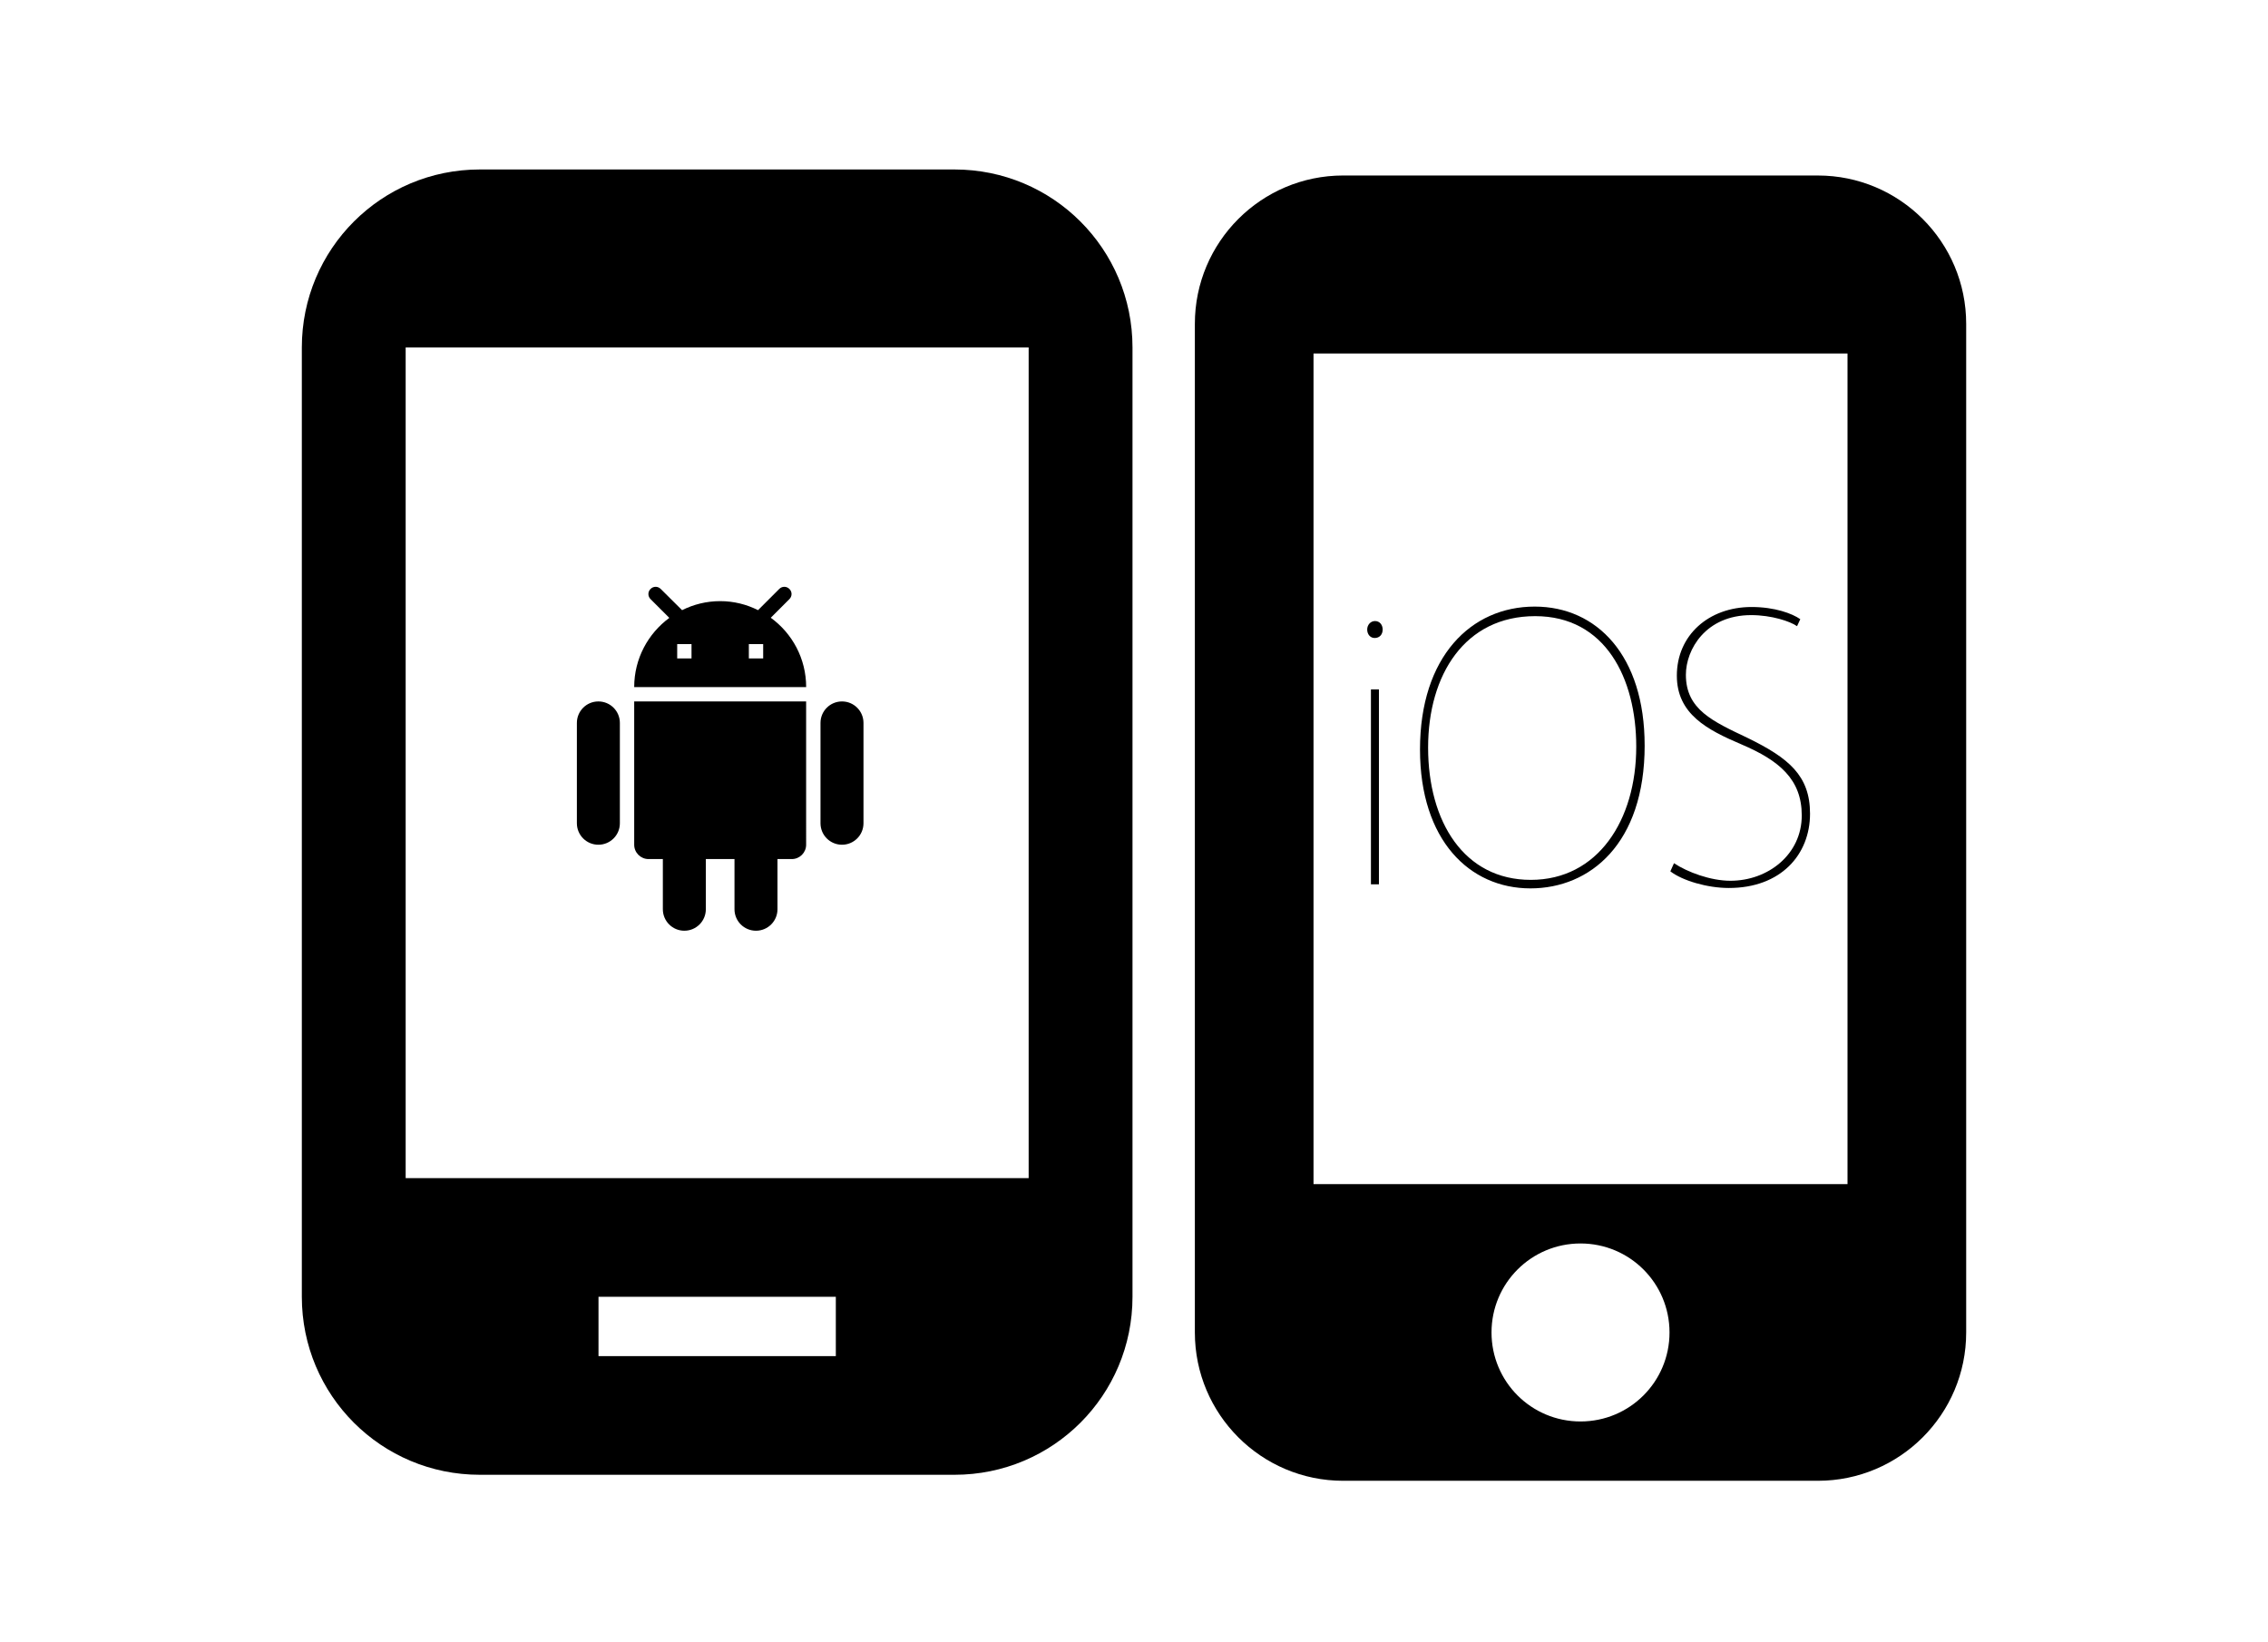
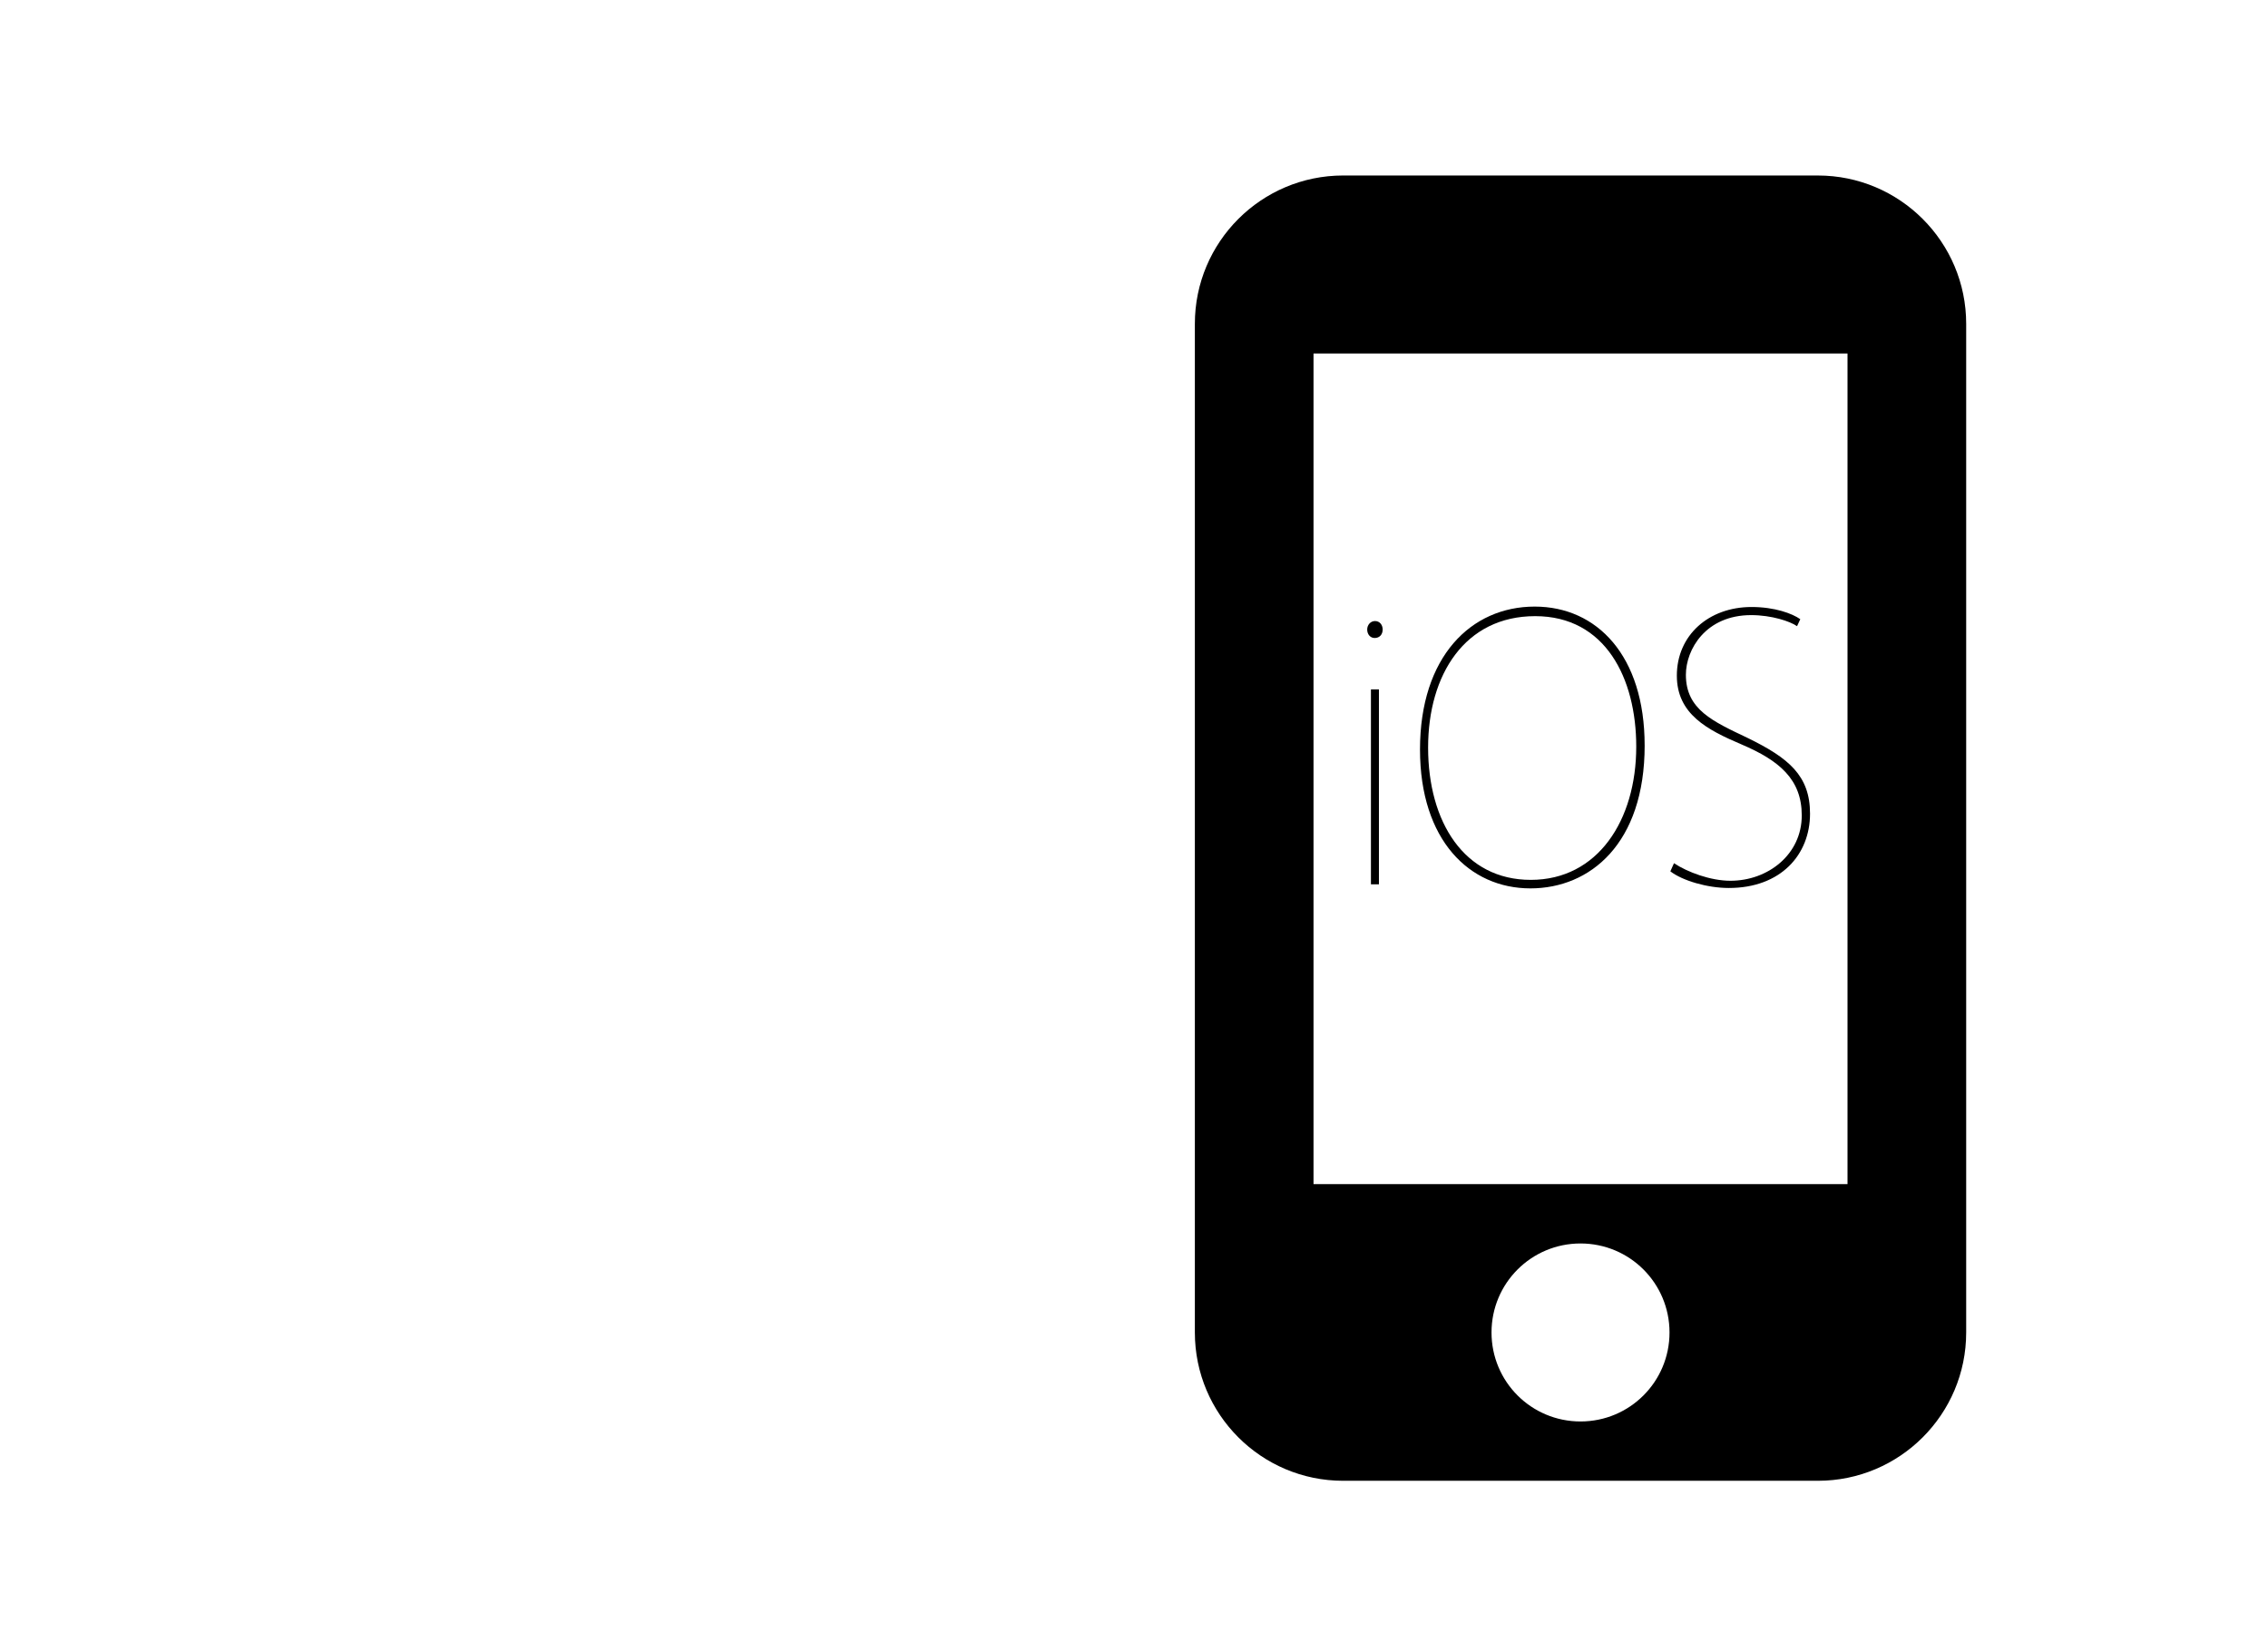
<svg xmlns="http://www.w3.org/2000/svg" xmlns:ns1="http://sodipodi.sourceforge.net/DTD/sodipodi-0.dtd" xmlns:ns2="http://www.inkscape.org/namespaces/inkscape" width="145" height="105" viewBox="0 0 145 105" version="1.1" id="svg6" ns1:docname="mobile.svg" ns2:version="0.92.4 (5da689c313, 2019-01-14)">
  <defs id="defs10">
    <pattern y="0" x="0" height="6" width="6" patternUnits="userSpaceOnUse" id="EMFhbasepattern" />
  </defs>
  <ns1:namedview pagecolor="#ffffff" bordercolor="#666666" borderopacity="1" objecttolerance="10" gridtolerance="10" guidetolerance="10" ns2:pageopacity="0" ns2:pageshadow="2" ns2:window-width="1920" ns2:window-height="1137" id="namedview8" showgrid="true" ns2:zoom="2.4583333" ns2:cx="18.806187" ns2:cy="-5.1602576" ns2:window-x="-8" ns2:window-y="-8" ns2:window-maximized="1" ns2:current-layer="svg6">
    <ns2:grid type="xygrid" id="grid815" originx="15" originy="5e-07" />
  </ns1:namedview>
-   <rect style="opacity:0.743;fill:none;fill-opacity:1;stroke:#8721ab;stroke-width:0;stroke-linecap:round;stroke-linejoin:round;stroke-miterlimit:4;stroke-dasharray:none;stroke-dashoffset:0;stroke-opacity:1" id="rect820" width="145" height="105" x="5e-07" y="5e-07" />
-   <path d="m 61.024,10.835 h -30.347 c -6.297,0 -11.38,5.083 -11.38,11.38 v 60.694 c 0,6.297 5.083,11.38 11.38,11.38 h 30.347 c 6.297,0 11.38,-5.083 11.38,-11.38 V 22.215 c 0,-6.297 -5.083,-11.38 -11.38,-11.38 z m -7.587,75.867 H 38.264 v -3.793 h 15.173 z m 12.328,-11.38 H 25.935 V 22.215 h 39.83 z" id="path2" ns2:connector-curvature="0" style="stroke-width:3.793" />
  <path ns2:connector-curvature="0" d="M 116.22,11.22 H 85.874 c -5.235,0 -9.483,4.249 -9.483,9.483 v 64.487 c 0,5.235 4.249,9.483 9.483,9.483 h 30.347 c 5.235,0 9.483,-4.249 9.483,-9.483 V 20.704 c 0,-5.235 -4.249,-9.483 -9.483,-9.483 z m -15.173,79.66 c -3.148,0 -5.69,-2.542 -5.69,-5.69 0,-3.148 2.542,-5.69 5.69,-5.69 3.148,0 5.69,2.542 5.69,5.69 0,3.148 -2.542,5.69 -5.69,5.69 z M 118.117,75.707 H 83.977 V 22.6 h 34.14 z" id="path2-9" style="stroke-width:3.793" />
  <path ns2:connector-curvature="0" d="m 88.398,40.248 c 0,0.311 -0.19,0.542 -0.515,0.542 -0.271,0 -0.474,-0.23 -0.474,-0.542 0,-0.298 0.217,-0.542 0.501,-0.542 0.298,0 0.488,0.244 0.488,0.542 z M 87.648,56.538 V 44.077 h 0.511 v 12.461 z" id="path2-2" style="stroke-width:0.228" />
  <path ns2:connector-curvature="0" d="m 105.148,47.66 c 0,6.282 -3.488,9.138 -7.305,9.138 -3.9,0 -7.058,-3.089 -7.058,-8.878 0,-5.945 3.268,-9.138 7.332,-9.138 3.982,-2.28e-4 7.03,3.141 7.03,8.878 z m -13.845,0.13 c 0,4.764 2.309,8.464 6.564,8.464 4.285,0 6.743,-3.814 6.743,-8.518 0,-4.362 -1.969,-8.343 -6.463,-8.343 -4.494,0 -6.844,3.748 -6.844,8.397 z" id="path4-6" style="stroke-width:0.228" />
  <path ns2:connector-curvature="0" d="m 107.023,55.188 c 0.857,0.571 2.336,1.123 3.608,1.123 2.414,0 4.561,-1.689 4.561,-4.175 0,-2.307 -1.43,-3.511 -3.859,-4.545 -2.173,-0.925 -4.127,-1.93 -4.127,-4.396 0,-2.57 2.025,-4.387 4.777,-4.387 1.48,0 2.596,0.415 3.115,0.779 l -0.207,0.448 c -0.441,-0.311 -1.634,-0.708 -2.932,-0.708 -2.908,0 -4.175,2.198 -4.175,3.815 0,2.234 1.732,2.982 3.965,4.046 2.596,1.272 3.972,2.393 3.972,4.834 0,2.622 -1.869,4.751 -5.192,4.751 -1.376,0 -2.959,-0.467 -3.738,-1.064 z" id="path6" style="stroke-width:0.228" />
  <path ns2:connector-curvature="0" style="fill:none;stroke-width:0.916" d="M 35.049,37.517 H 57.038 V 59.505 H 35.049 Z" id="path2-6" />
-   <path ns2:connector-curvature="0" d="m 40.546,54.008 c 0,0.504 0.412,0.916 0.916,0.916 h 0.916 v 3.207 c 0,0.76 0.614,1.374 1.374,1.374 0.76,0 1.374,-0.614 1.374,-1.374 v -3.207 h 1.832 v 3.207 c 0,0.76 0.614,1.374 1.374,1.374 0.76,0 1.374,-0.614 1.374,-1.374 v -3.207 h 0.916 c 0.504,0 0.916,-0.412 0.916,-0.916 V 44.846 H 40.546 Z m -2.29,-9.162 c -0.76,0 -1.374,0.614 -1.374,1.374 v 6.413 c 0,0.76 0.614,1.374 1.374,1.374 0.76,0 1.374,-0.614 1.374,-1.374 v -6.413 c 0,-0.76 -0.614,-1.374 -1.374,-1.374 z m 15.575,0 c -0.76,0 -1.374,0.614 -1.374,1.374 v 6.413 c 0,0.76 0.614,1.374 1.374,1.374 0.76,0 1.374,-0.614 1.374,-1.374 v -6.413 c 0,-0.76 -0.614,-1.374 -1.374,-1.374 z m -4.553,-5.351 1.191,-1.191 c 0.183,-0.183 0.183,-0.467 0,-0.65 -0.183,-0.183 -0.467,-0.183 -0.65,0 l -1.356,1.356 c -0.724,-0.366 -1.548,-0.577 -2.419,-0.577 -0.88,0 -1.704,0.211 -2.437,0.577 l -1.365,-1.356 c -0.183,-0.183 -0.467,-0.183 -0.651,0 -0.183,0.183 -0.183,0.467 0,0.65 l 1.2,1.2 c -1.356,0.999 -2.245,2.602 -2.245,4.425 h 10.994 c 0,-1.823 -0.889,-3.436 -2.263,-4.434 z m -5.067,2.602 h -0.916 v -0.916 h 0.916 z m 4.581,0 h -0.916 v -0.916 h 0.916 z" id="path4-3" style="stroke-width:0.916" />
</svg>